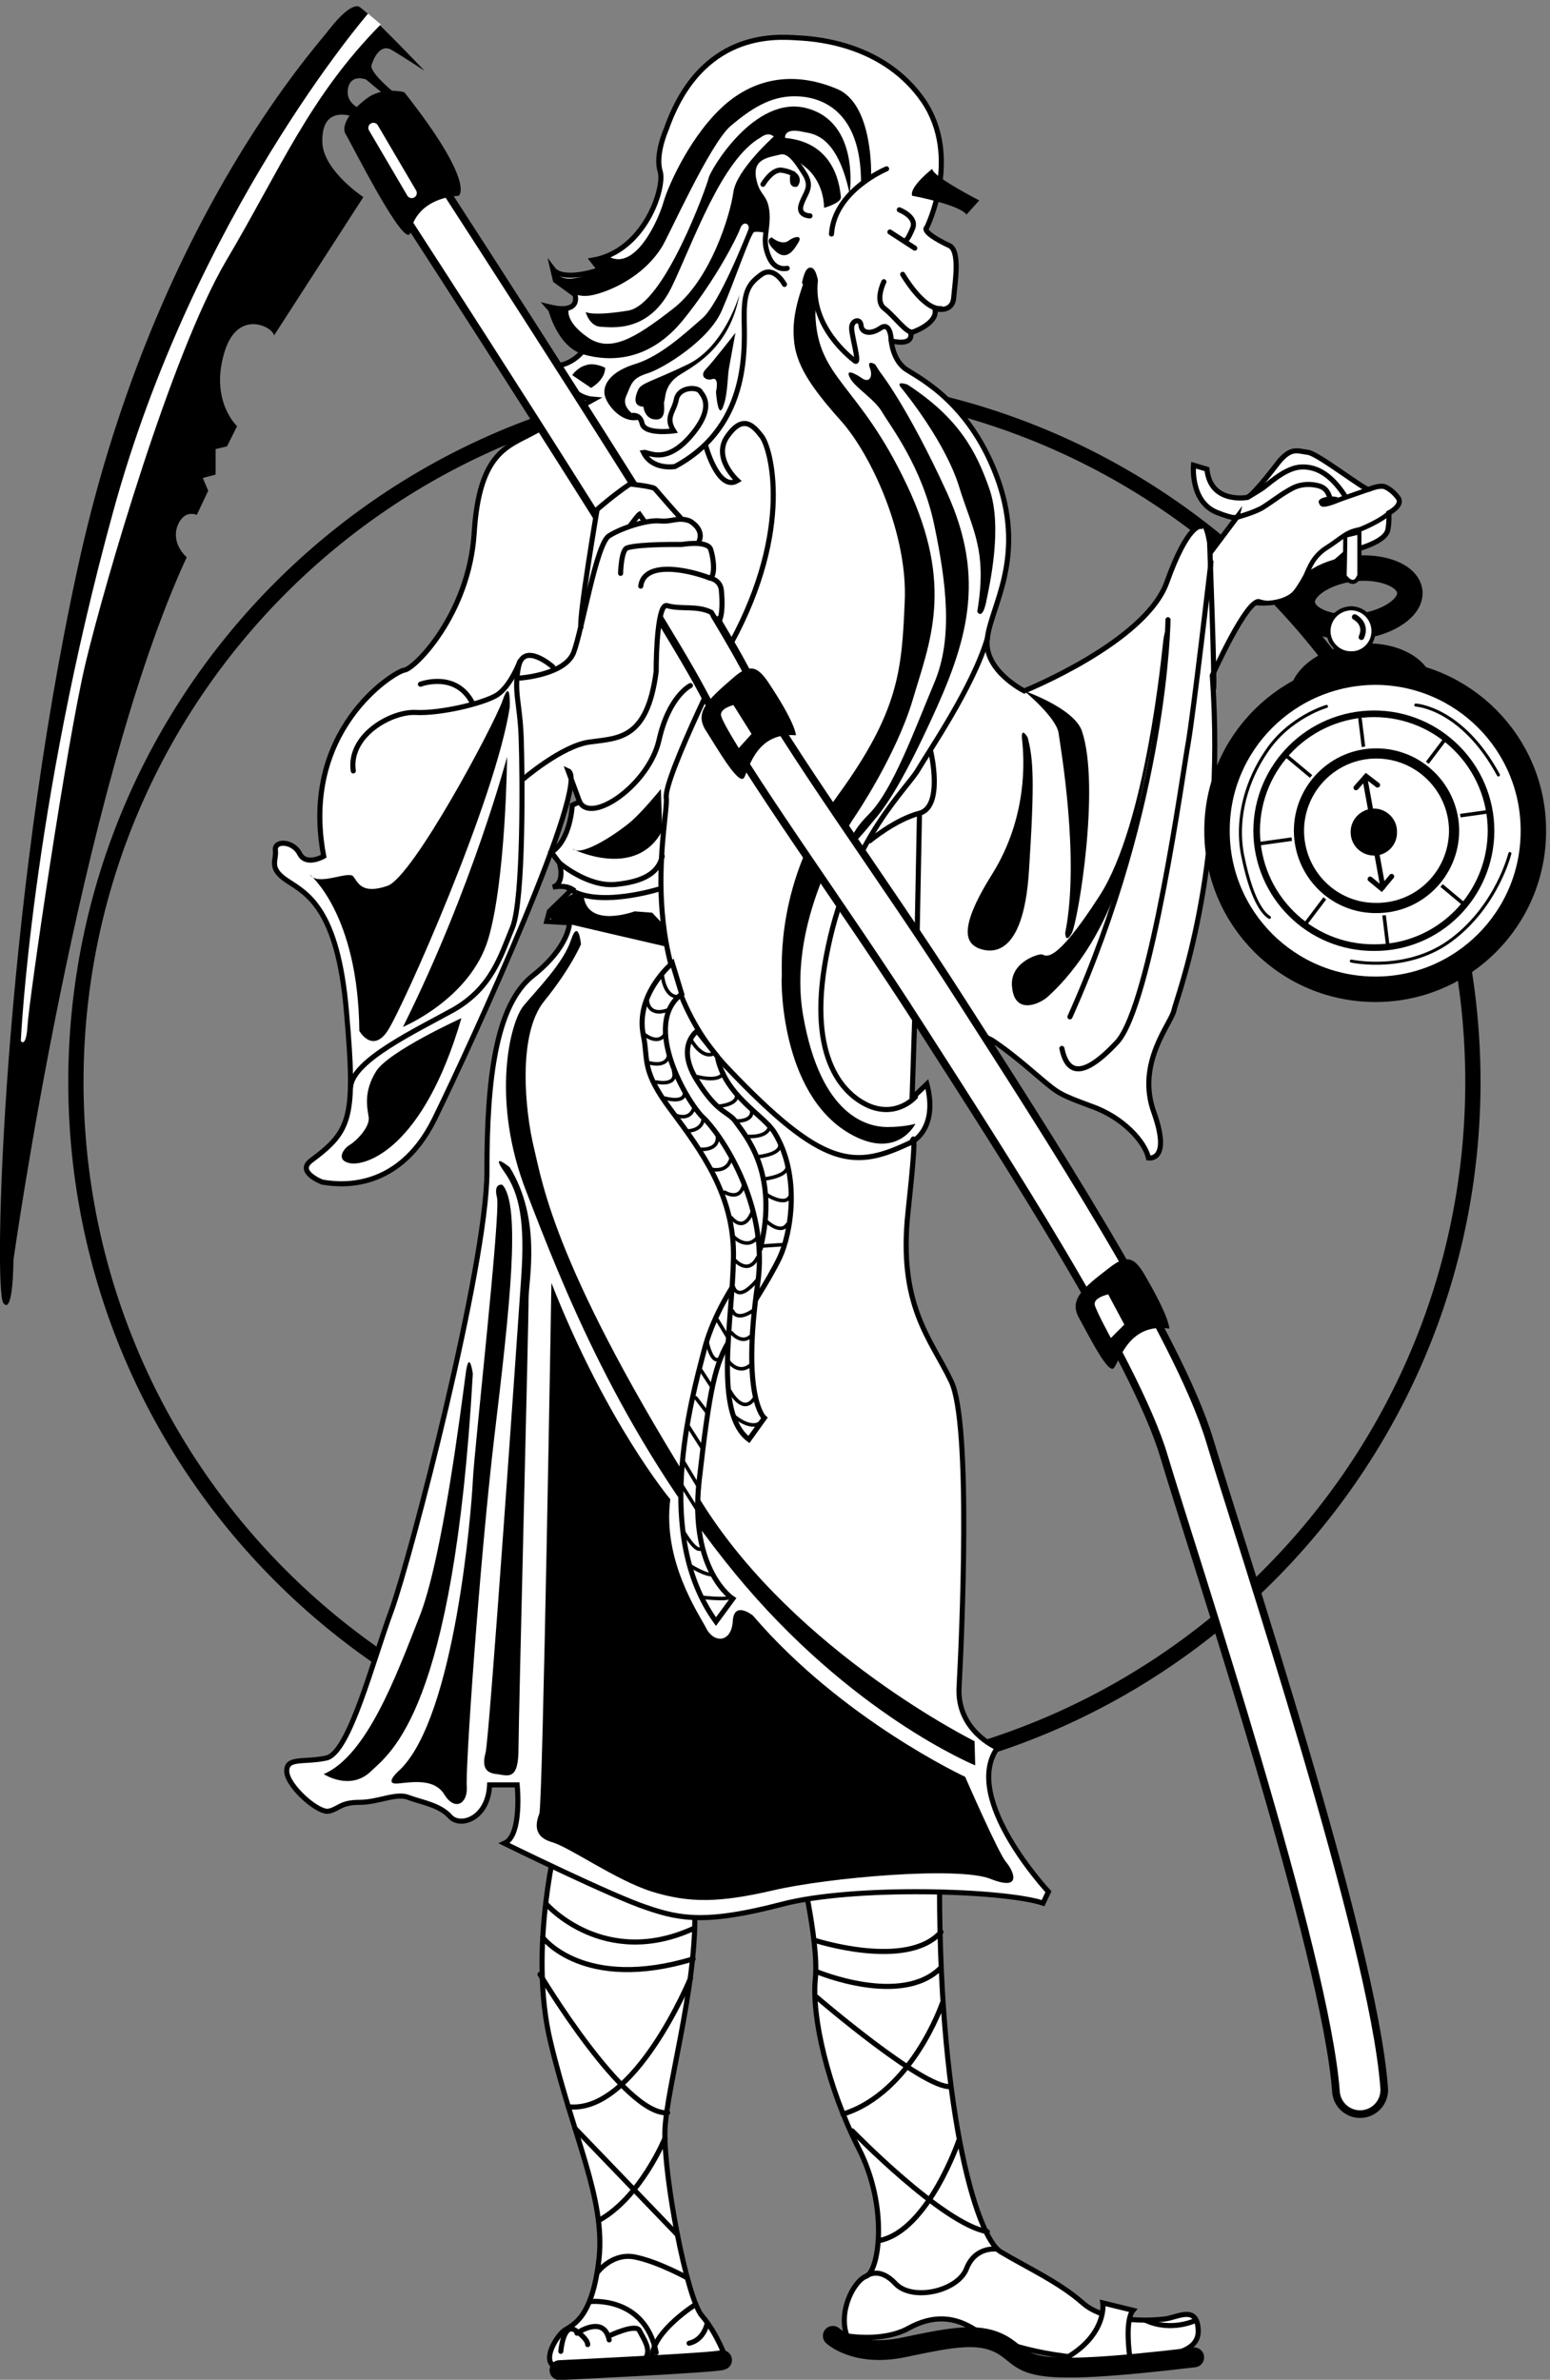
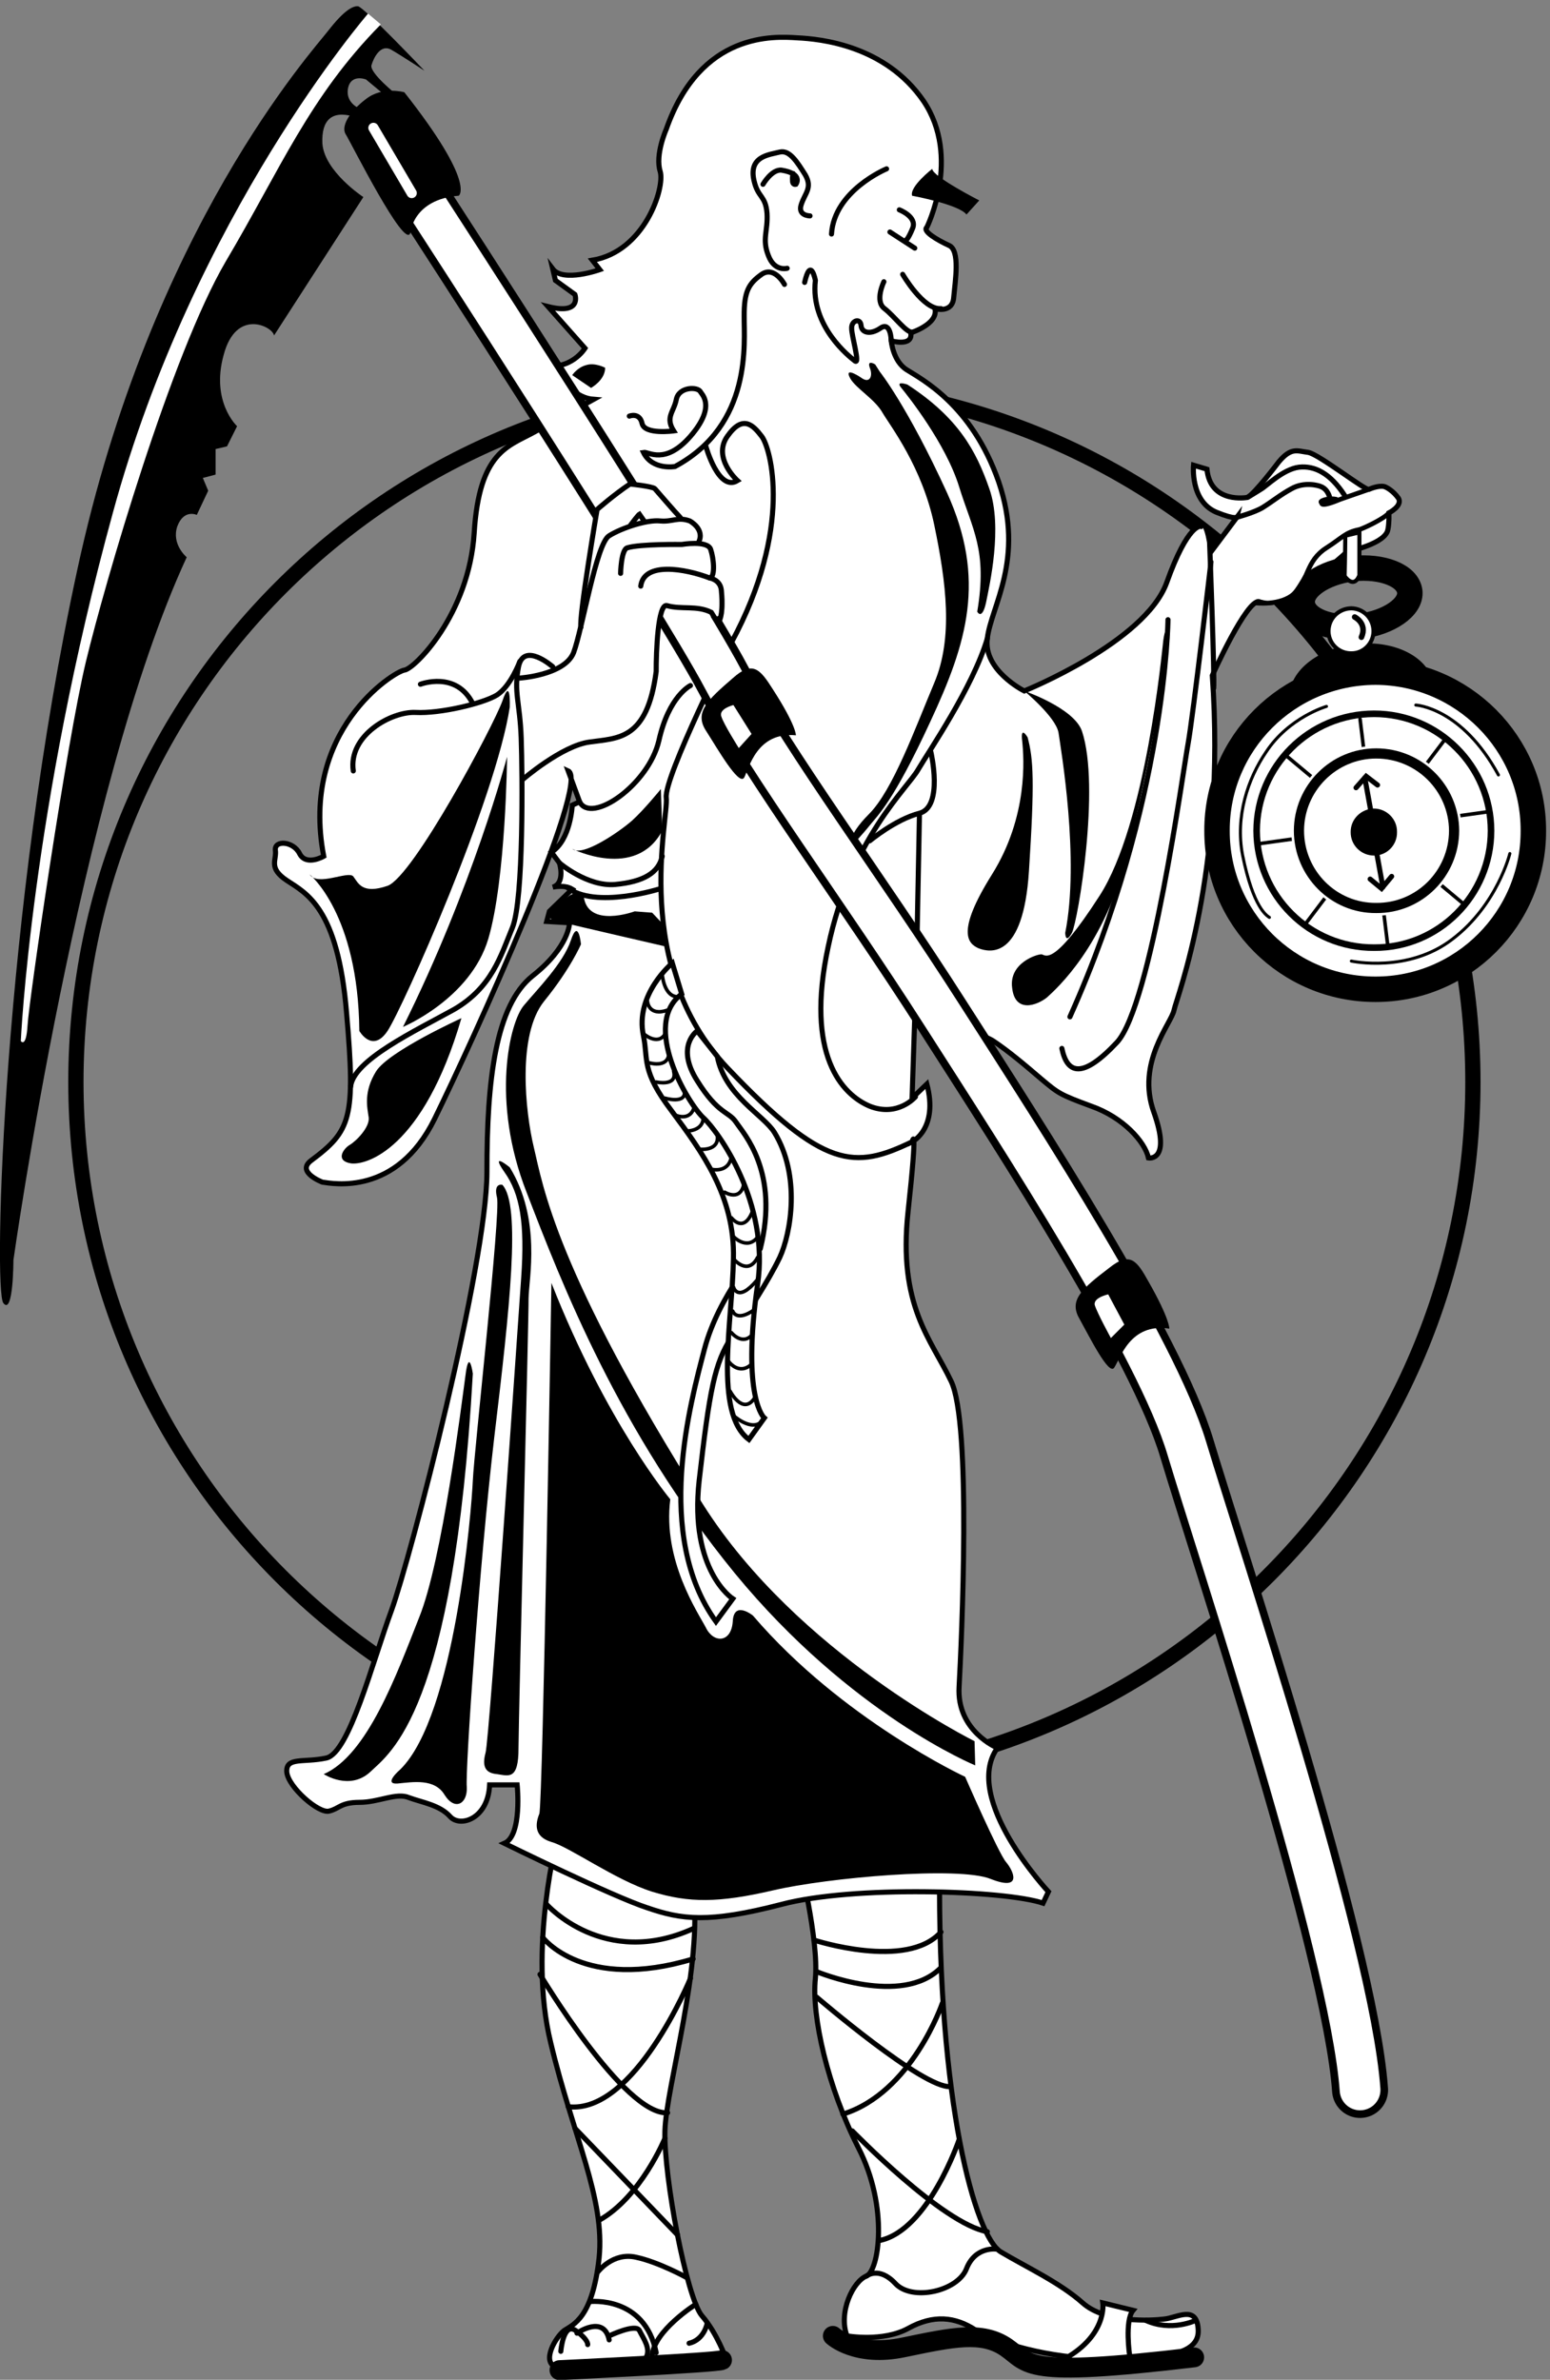
<svg xmlns="http://www.w3.org/2000/svg" xml:space="preserve" width="306.934" height="471.042">
  <rect width="100%" height="100%" fill="#808080" stroke="none" />
  <path d="M858.25 973.25s-45.531-171.02-11-311c33.691-140.469 81.059-231.43 72-320-9.891-89.551-38.309-99.031-52-108-12.84-9.98-33.68-45.98-13-54 21-7.141 254 12 254 12s-13.18 37.711-36 64c-22.66 26.77-56.77 206.789-55 275 2.02 68.219 56.97 244.449 42 362-15.35 117.42-201 80-201 80" style="fill:#fff;fill-opacity:1;fill-rule:nonzero;stroke:none" transform="matrix(.133 0 0 -.133 -3.625 492.438)" />
  <path d="M858.25 973.25s-45.531-171.02-11-311c33.691-140.469 81.059-231.43 72-320-9.891-89.551-38.309-99.031-52-108-12.84-9.98-33.68-45.98-13-54 21-7.141 254 12 254 12s-13.18 37.711-36 64c-22.66 26.77-56.77 206.789-55 275 2.02 68.219 56.97 244.449 42 362-15.35 117.42-201 80-201 80z" style="fill:none;stroke:#000;stroke-width:7.58;stroke-linecap:round;stroke-linejoin:miter;stroke-miterlimit:10;stroke-dasharray:none;stroke-opacity:1" transform="matrix(.133 0 0 -.133 -3.625 492.438)" />
  <path d="M1216.25 937.25s30.41-121.758 25-179c-5.96-56.449 18.68-162.57 64-252 45.63-88.691 30.47-183.441 12-191-19.42-7.602-42.16-53.078-29-89 0 0 53.16-9.559 91 11 37.96 21.129 70.17 17.34 100-2 30.81-18.559 108.5-43.191 194-43 85.05-.191 140 5.488 138 43-1.79 38.289-32.11 17.449-51 16-19.01-2.34-87.23-6.129-121 24-34.44 30.512-83.71 53.238-122 76-37.51 22.719-94.36 221.691-91 572l-210 14" style="fill:#fff;fill-opacity:1;fill-rule:nonzero;stroke:none" transform="matrix(.133 0 0 -.133 -3.625 492.438)" />
  <path d="M1216.25 937.25s30.41-121.758 25-179c-5.96-56.449 18.68-162.57 64-252 45.63-88.691 30.47-183.441 12-191-19.42-7.602-42.16-53.078-29-89 0 0 53.16-9.559 91 11 37.96 21.129 70.17 17.34 100-2 30.81-18.559 108.5-43.191 194-43 85.05-.191 140 5.488 138 43-1.79 38.289-32.11 17.449-51 16-19.01-2.34-87.23-6.129-121 24-34.44 30.512-83.71 53.238-122 76-37.51 22.719-94.36 221.691-91 572z" style="fill:none;stroke:#000;stroke-width:7.58;stroke-linecap:round;stroke-linejoin:miter;stroke-miterlimit:10;stroke-dasharray:none;stroke-opacity:1" transform="matrix(.133 0 0 -.133 -3.625 492.438)" />
  <path d="M1180.25 3132.25c574.34.21 1039.87-465.32 1040-1040-.13-573.81-465.66-1039.35-1040-1039-574.16-.35-1039.691 465.19-1040 1039 .309 574.68 465.84 1040.21 1040 1040z" style="fill:none;stroke:#000;stroke-width:22.73;stroke-linecap:round;stroke-linejoin:miter;stroke-miterlimit:10;stroke-dasharray:none;stroke-opacity:1" transform="matrix(.133 0 0 -.133 -3.625 492.438)" />
  <path d="M2047.25 2744.25c58.75 6 109.73-21.46 114-61 3.68-39.98-40.85-76.99-100-83-58.66-5.77-109.64 21.68-114 61-3.6 40.21 40.94 77.22 100 83" style="fill:#000;fill-opacity:1;fill-rule:nonzero;stroke:none" transform="matrix(.133 0 0 -.133 -3.625 492.438)" />
  <path d="M2091.25 2977.25c-7.36 4.27-21.25-1-26-3-4.28-2.52-74 52-90 55-16.5 2-25.25 8.25-44-14 0 0-36.76-48.74-47-53 0 0-54.89-10.21-60 42l-20 6s-5.21-53.48 34-70c29.85-12.11 31-7 31-7l-39-52s-5.63 50.89-15 38c0 0-19.06 5.31-51-84-32.48-88.81-212-161-212-161s-61.14 30.5-55 78c5.23 47.24 56.39 117.36 17 233-40.19 115.54-115.99 153.44-137 167-20.68 12.97-23 43-23 43s32.64-9.19 29 12c0 0 41.54 12.92 36 36 0 0 26.38-7.92 28 17 2.17 24.35 9.75 69.83-7 77-17.36 7.99-40.1 21.25-33 27 0 0 51.65 104.16-5 188-57.05 82.91-153.69 92.39-188 94-33.91 2.18-143.82 9.76-195-136 0 0-17.03-38.05-9-63 7.13-24.32-23.191-119.07-101-132l11-14s-54.469-19.49-70 1l4-17 29-21s10.949-30.82-40-18l55-62s-21.102-34.19-63-25c0 0 24.852-3.51 29-15 3.43-11.25 20.48-33.99 47-36 0 0-51.148-28.31-89-49-37.949-20.99-81.539-28.57-89-150-7.699-121.13-89.18-202.61-104-204-15.5-2.4-155.719-89.57-120-277 0 0-26.25-15.32-36 4-9.199 18.58-37.621 20.47-36 5 2.172-14.85-11.102-26.22 17-45 28.75-19.12 76.129-39.96 89-197 13.66-157.52 6.531-175.65-53-220-22.41-17.11 17-32 17-32 15.551-2.16 110.289-21.11 167 94 56.988 116.07 233.219 502.64 199 518l17-46-11-5s-2.102-51.53-31-70l12-16s9.32-29.96-10-36c0 0 17.43 4.15 29-3l-34-33-4-15 34-2s0-35.7-55-79c-54.898-43.87-68.172-153.78-68-292-.172-138.44-113.859-574.27-142-652-28.711-77.66-62.82-212.2-97-220-34.039-7.36-60.57 2.11-59-21 2.219-22.36 47.699-62.16 63-58 15.02 3.42 16.922 12.9 45 13 28.762-.1 55.289 15.06 74 7 19.191-7.1 45.719-10.89 61-28 15.039-17 56.73-3.738 59 47h41s7.891-75.371-19-87c0 0 161.43-79.328 213-96 50.76-17.441 90.55-23.121 199 5 107.58 28.73 333.07 21.148 390 2l8 17s-129.35 138.58-76 214c0 0-60.93 25.01-57 91 3.65 66.66 18.81 392.59-12 455-29.83 62.65-79.1 111.92-64 252 15.22 140.37 6 104 6 104s39.54 19.32 22 86l-22-21 4 121s94.28-20.77 117-36c22.76-15.09 47.39-35.93 72-57 24.66-20.62 26.56-22.52 74-40 47.3-16.63 79.52-52.63 85-77 0 0 34.31-5.95 8 68-26.75 73.86 26.31 132.6 30 152 3.89 18.5 77.79 206.1 57 498 0 0 51.21 114.09 70 110 20.25-4.75 43.64 3.61 49 7 0 0 73.75 58.25 81 67 0 0 50.25 10 60 29 2.68 4.3 3 20 3 20v9s21 10.75 14 22c-8 11.25-18 16-18 16" style="fill:#fff;fill-opacity:1;fill-rule:nonzero;stroke:none" transform="matrix(.133 0 0 -.133 -3.625 492.438)" />
  <path d="M2091.25 2977.25c-7.36 4.27-21.25-1-26-3-4.28-2.52-74 52-90 55-16.5 2-25.25 8.25-44-14 0 0-36.76-48.74-47-53 0 0-54.89-10.21-60 42l-20 6s-5.21-53.48 34-70c29.85-12.11 31-7 31-7l-39-52s-5.63 50.89-15 38c0 0-19.06 5.31-51-84-32.48-88.81-212-161-212-161s-61.14 30.5-55 78c5.23 47.24 56.39 117.36 17 233-40.19 115.54-115.99 153.44-137 167-20.68 12.97-23 43-23 43s32.64-9.19 29 12c0 0 41.54 12.92 36 36 0 0 26.38-7.92 28 17 2.17 24.35 9.75 69.83-7 77-17.36 7.99-40.1 21.25-33 27 0 0 51.65 104.16-5 188-57.05 82.91-153.69 92.39-188 94-33.91 2.18-143.82 9.76-195-136 0 0-17.03-38.05-9-63 7.13-24.32-23.191-119.07-101-132l11-14s-54.469-19.49-70 1l4-17 29-21s10.949-30.82-40-18l55-62s-21.102-34.19-63-25c0 0 24.852-3.51 29-15 3.43-11.25 20.48-33.99 47-36 0 0-51.148-28.31-89-49-37.949-20.99-81.539-28.57-89-150-7.699-121.13-89.18-202.61-104-204-15.5-2.4-155.719-89.57-120-277 0 0-26.25-15.32-36 4-9.199 18.58-37.621 20.47-36 5 2.172-14.85-11.102-26.22 17-45 28.75-19.12 76.129-39.96 89-197 13.66-157.52 6.531-175.65-53-220-22.41-17.11 17-32 17-32 15.551-2.16 110.289-21.11 167 94 56.988 116.07 233.219 502.64 199 518l17-46-11-5s-2.102-51.53-31-70l12-16s9.32-29.96-10-36c0 0 17.43 4.15 29-3l-34-33-4-15 34-2s0-35.7-55-79c-54.898-43.87-68.172-153.78-68-292-.172-138.44-113.859-574.27-142-652-28.711-77.66-62.82-212.2-97-220-34.039-7.36-60.57 2.11-59-21 2.219-22.36 47.699-62.16 63-58 15.02 3.42 16.922 12.9 45 13 28.762-.1 55.289 15.06 74 7 19.191-7.1 45.719-10.89 61-28 15.039-17 56.73-3.738 59 47h41s7.891-75.371-19-87c0 0 161.43-79.328 213-96 50.76-17.441 90.55-23.121 199 5 107.58 28.73 333.07 21.148 390 2l8 17s-129.35 138.58-76 214c0 0-60.93 25.01-57 91 3.65 66.66 18.81 392.59-12 455-29.83 62.65-79.1 111.92-64 252 15.22 140.37 6 104 6 104s39.54 19.32 22 86l-22-21 4 121s94.28-20.77 117-36c22.76-15.09 47.39-35.93 72-57 24.66-20.62 26.56-22.52 74-40 47.3-16.63 79.52-52.63 85-77 0 0 34.31-5.95 8 68-26.75 73.86 26.31 132.6 30 152 3.89 18.5 77.79 206.1 57 498 0 0 51.21 114.09 70 110 20.25-4.75 43.64 3.61 49 7 0 0 73.75 58.25 81 67 0 0 50.25 10 60 29 2.68 4.3 3 20 3 20v9s21 10.75 14 22c-8 11.25-18 16-18 16z" style="fill:none;stroke:#000;stroke-width:7.58;stroke-linecap:butt;stroke-linejoin:miter;stroke-miterlimit:10;stroke-dasharray:none;stroke-opacity:1" transform="matrix(.133 0 0 -.133 -3.625 492.438)" />
  <path d="M1347.25 3451.25s-77.85-32.11-82-97m106-60s30.8-53.24 57-51m-85 40s-14.16-28.97 1-40c15.16-11.71 33.16-37.29 42-35m-32-13s-.52 29.66-16 19c-14.84-10.19-28.11-7.34-29 4-1 11.39-14.27 7.6-14-4-.27-11.13 13-54.72 5-49-7.16 5.65-66.85 51.13-59 120 0 0-6.9 36.3-16-3m141 108s26.32-9.96 20-27c-6.94-17.07-10-18-10-18m-24 12 37-24m-194-54s-14.91 28.09-34 15c-18.81-13.44-26.39-24.81-26-63-.39-37.61 12.88-160.78-103-223 0 0-33.82-6-47 21 7.488 1.43 32.13-19.42 70 24 37.92 43.75 17.58 61.69 15 66-3.61 8.07-32.03 8.07-36-11-3.61-18.83-16.87-26.41-4-47 0 0-43.191-5.94-47 11-3.77 17.17-19 11-19 11m269 298s-18.8-.01-13 17c5.57 17.1 16.94 24.68 6 44-11.8 18.58-23.17 37.53-38 34-15.49-4.05-47.7-5.95-38-44 5.82-24.03 16.83-20.69 19-47 1.62-26.75-7.86-38.12 2-63 9.09-24.39 28-19 28-19" style="fill:none;stroke:#000;stroke-width:7.58;stroke-linecap:round;stroke-linejoin:miter;stroke-miterlimit:10;stroke-dasharray:none;stroke-opacity:1" transform="matrix(.133 0 0 -.133 -3.625 492.438)" />
  <path d="M1163.25 3428.25s13.3 23.1 28 21c32.67-5.48 21-21 21-21s-5.38-1.53-5 6c-.38 7.63 1 10 1 10m-130-406s18.71-68.21 47-51c0 0-37.76 33.95-15 66 22.72 32.38 37.88 17.22 51 0 13.41-16.89 47.51-136.27-45-307 0 0-100.77-200.68-97-231 3.81-30.32-53.039-250.13 91-402 143.99-151.32 189.47-151.32 275-110" style="fill:none;stroke:#000;stroke-width:7.58;stroke-linecap:round;stroke-linejoin:miter;stroke-miterlimit:10;stroke-dasharray:none;stroke-opacity:1" transform="matrix(.133 0 0 -.133 -3.625 492.438)" />
  <path d="M1390.25 2070.25s-26.1-30.63-68-14c-41.48 17.48-96.43 76.23-62 237 33.79 161.37 119.06 237.16 134 264 15.38 26.22 81.7 122.86 103 195m331 142s7.74-202.77 6-216" style="fill:none;stroke:#000;stroke-width:7.58;stroke-linecap:round;stroke-linejoin:miter;stroke-miterlimit:10;stroke-dasharray:none;stroke-opacity:1" transform="matrix(.133 0 0 -.133 -3.625 492.438)" />
  <path d="M1830.25 2866.25s-26.48-227.83-34-270c-7.64-41.2-55.01-389.87-106-445-51.34-54.78-74.07-47.2-82-9" style="fill:none;stroke:#000;stroke-width:7.58;stroke-linecap:round;stroke-linejoin:miter;stroke-miterlimit:10;stroke-dasharray:none;stroke-opacity:1" transform="matrix(.133 0 0 -.133 -3.625 492.438)" />
  <path d="M1766.25 2780.25s-2.27-270.68-146-591m264 773s-1.84-1.69 20 12c9 5.09 33.12 29.9 57 33 23.49 2.58 46.66-9.09 68-42" style="fill:none;stroke:#000;stroke-width:7.58;stroke-linecap:round;stroke-linejoin:miter;stroke-miterlimit:10;stroke-dasharray:none;stroke-opacity:1" transform="matrix(.133 0 0 -.133 -3.625 492.438)" />
  <path d="M1867.25 2932.25s26.66 6.97 40 15c15.49 9.7 26.33 19 43 28 18.9 10.76 40.37 4.85 44 3 10.71-4.27 13-17 13-17m-594-378s19.12-81.26-17-91c-35.89-9.21-74-41-74-41m74 41-6-309m-540 527s-43.211 38.08-51 0c-7.371-37.72 2.102-52.88 4-106 1.891-52.99 3.789-240.59-13-282-17.32-41.97-30.59-89.34-87-122-57.281-31.77-150.129-75.35-154-115" style="fill:none;stroke:#000;stroke-width:7.58;stroke-linecap:round;stroke-linejoin:miter;stroke-miterlimit:10;stroke-dasharray:none;stroke-opacity:1" transform="matrix(.133 0 0 -.133 -3.625 492.438)" />
  <path d="M801.25 2718.25s-13.16-36.24-34-50c-20.852-12.77-85.281-27.93-121-26-36.289 1.86-100.711-34.14-93-87" style="fill:none;stroke:#000;stroke-width:7.58;stroke-linecap:round;stroke-linejoin:miter;stroke-miterlimit:10;stroke-dasharray:none;stroke-opacity:1" transform="matrix(.133 0 0 -.133 -3.625 492.438)" />
  <path d="M653.25 2684.25s53.359 20.5 78-29m324 27s-32.19-15.4-47-82c-15.512-66.05-100.781-124.79-118-91m-30-91s41.531-35.64 83-32c41.91 3.94 64.65 17.2 70 42m-2-48s-98.102-31.75-140 2" style="fill:none;stroke:#000;stroke-width:7.58;stroke-linecap:round;stroke-linejoin:miter;stroke-miterlimit:10;stroke-dasharray:none;stroke-opacity:1" transform="matrix(.133 0 0 -.133 -3.625 492.438)" />
-   <path d="M1324.25 3440.25s3.9 107.74-51 130c-55.01 23.22-113.75 21.33-165-22-51.08-43.84-85.19-119.64-93-146-7.35-26.69-41.461-102.49-81-82l-22-6 8-13s-49.73-26.13-65-5c0 0-5.578-10.7 5-18 10.27-7.86 23.531-17.34 41-16 16.641.56 78.352 20.23 111 72 8.92 12.88 71.45 154.05 103 181 30.98 26.11 59.41 44.11 95 44 36.41.11 99.89-17.89 99-131l15 12" style="fill:#000;fill-opacity:1;fill-rule:nonzero;stroke:none" transform="matrix(.133 0 0 -.133 -3.625 492.438)" />
-   <path d="M1292.25 3414.25s16 105.32-63 127c-78.28 21.9-145.55-93.69-147-104-2.34-10.53-65.82-188.66-120-197-53.828-8.71-63-2-63-2s5.379-20.92 22-22c17.488-.82 72.441-9.34 106 59 32.76 68.09 74.45 190.31 133 223 0 0 10.62 9 19 1 0 0-54.81-48.84-60-82-4.29-33.17-33.66-131.7-91-175-56.352-43.87-93.301-65.66-127-41-34.52 24.6-27 42-27 42l-33 7s12.211-62.29 54-75c41.59-11.93 99.391-10.03 149 51 48.92 60.24 80.19 122.78 85 136 4.66 13.31 15.92 6.72 12-2-2.6-6.49-43.34-110.71-69-132-25.5-22.29-61.51-55.45-98-67-37.41-11.19-48.781-30.14-47-45 2.012-15.46 27.59-47.67 55-37 0 0-31.199 12.06-23 33 8.859 20.75 8.859 27.39 33 35 23.23 7.54 91.45 49.23 110 94 19.35 44.3 43.03 115.36 48 116 4.51 1.25 16-1 16-1s8.41 27.83-4 51c-12.23 22.31-28.34 49.79 7 64 34.78 14.21 41-4 41-4l18-15s25.04-18.9 26-59c0 0 25.57 6.94 25 16-1.32 9.89-5.11 80.95-83 88 0 0-3.05 15.93 27 9 12.04-2.79 49.94-1.84 69-92" style="fill:#000;fill-opacity:1;fill-rule:nonzero;stroke:none" transform="matrix(.133 0 0 -.133 -3.625 492.438)" />
-   <path d="M1176.25 3349.25s14.51-12.54 25-5c10.36 7.62 20.78 7.62 15-2-5.59-9.33-16.96-30.18-35-13-17.96 16.93-5 20-5 20m-48-85s-21.81-77.24-77-104c-54.719-26.3-68.93-27.25-74-38-4.41-10.09-8.199-24.3 8-25 0 0 1.809-19.2 19-19 16.92-.2 10.28 23.49 12 27 2.07 4.07-.77 24.91 24 40 24.5 15.23 73.77 41.76 88 119m-6-57s-34.76-44.88-44-54c-9.71-9.82-.44-17.79 9-15 11.61 4.23 6-19 6-19s3.3-47.06 12-18c5.81 17.35 4.98 43.12 8 57 2.66 14.55 9 49 9 49m119 27s2.57 38.98 1 45c-2.22 5.35-6.96 34.72-15 13-7.12-21.86-21.33-55.97-18-94 2.36-37.77 25.1-71.88 71-123 45.05-51.21 99.06-168.69 94-269-4.42-100.56-8.21-162.14-100-288-92.02-126.17-82.54-254.08-83-268-1.44-14.5.05-186.86 111-240 63.79-30.32 88 20 88 20s-13.78-4.84-42-5c-28.63.16-98.74 15.32-125 165-26.8 149.72 78 299 78 299s60.06 88.54 85 172c24.32 83.29 63.17 168.56-9 320-71.84 151.75-132.48 156.49-136 253" style="fill:#000;fill-opacity:1;fill-rule:nonzero;stroke:none" transform="matrix(.133 0 0 -.133 -3.625 492.438)" />
  <path d="m1337.25 3149.25-7 11s-12.53 7.81-8-5c4.95-11.82.21-23.19-11-16-11.53 7.96-26.69 15.54-18 0 8.37-14.77 36.79-30.88 48-51 11.53-19.67 58.9-80.31 77-167 17.91-85.75 28.33-168.18 0-235-28.52-67.72-61.68-159.63-97-195-34.79-34.74-28-50-28-50s17.84 19.05 29 33c11.58 14.47 35.27 35.32 90 154 55.17 118.19 83.6 211.99 25 341-58.89 128.7-100 180-100 180" style="fill:#000;fill-opacity:1;fill-rule:nonzero;stroke:none" transform="matrix(.133 0 0 -.133 -3.625 492.438)" />
  <path d="M1378.25 3130.25s-18.84 6.54-9-5c9.11-11.2 65.96-82.26 86-147 19.75-64.11 42.49-94.43 27-186 0 0 6.96-13.6 13 13 5.33 26.46 25.23 112.68 5 170-19.56 56.37-46.09 105.64-122 155m174-456s46.87-38.67 51-62c3.45-24.04 31.87-188.9 10-298 0 0 .08-17.86 10 0 9.03 18.14 42.5 217.15 15 300-11.65 34.6-86 60-86 60m5-69s-11.19 18.96-8-6c2.5-24.31 9.13-111.47-45-198-53.88-85.91-35.88-102.97-20-110 16.33-6.23 66.55-17.6 75 115 8.6 132.69 6.71 166.8-2 199" style="fill:#000;fill-opacity:1;fill-rule:nonzero;stroke:none" transform="matrix(.133 0 0 -.133 -3.625 492.438)" />
  <path d="M1765.25 2770.25s-4.11-5.81-6-21c-1.9-15.13-25.59-272.84-95-380-68.92-106.97-80.29-88.02-86-87-5.66.87-49.24-12.39-44-50 4.23-38.19 37.39-25.87 52-14 13.82 12.76 85.83 76.24 120 215 34.04 137.9 60.57 288.55 59 337m-979-120s1.84 46.92-11 9c-13.691-37.88-133.07-261.48-171-275-37.871-13.01-43.551 4.04-51 14-7.711 8.99-53.191-15.64-65 3 0 0 72.449-58.44 74-233 0 0 19.289-33.88 42 0 22.77 34.34 161.102 345.11 182 482m-4-74s-51.012-193.64-155-402c0 0 100.199 41.6 127 131 26.262 88.73 28 271 28 271m-68-389s-108.078-49.09-127-79c-18.98-30.73-13.289-53.47-11-69 1.5-14.79-19.34-35.63-29-41-9.289-6-20.66-23.05 2-27 22.809-3.63 108.09 21 165 216m297 341s-26.09-31.95-43-47c-17.199-15.27-74.051-55.06-89-42 0 0 94.539-47.17 134 27l-2 62m-115-159s-5.84 13.36-27-4c-20.52-16.75-41.371-26.23-11-34 30.27-7.39 163-38 163-38l-6 33-17 18-26 2s-70.469-26.18-76 23m-4-72s-3.73 39.88-15 6c-11.469-34.34-49.371-72.24-70-97-21.059-24.51-49.48-141.99 4-278 52.641-136.86 137.91-356.68 310-567 172.79-210.35 358-286 358-286l-1 36s-263.8 130.6-404 352c-219.809 347.81-238.789 475.94-252 531-13.32 54.85-24.691 168.54 15 218 39.898 49.08 55 85 55 85" style="fill:#000;fill-opacity:1;fill-rule:nonzero;stroke:none" transform="matrix(.133 0 0 -.133 -3.625 492.438)" />
  <path d="M848.25 1793.25s-12.789-775-18-790c-6.16-15.32-8.051-34.27 18-42 27-7.43 95.219-56.691 150-74 55.13-16.801 98.71-16.801 180 2 81.68 19.102 276.86 36.148 324 17 47.6-18.75 34.34 11.57 23 25-11.4 13.102-61 127-61 127s-183.48 85.07-316 240c0 0-28.55 23.19-30-9-2.34-32.24-28.87-32.24-40-9-11.61 22.24-64.66 99.94-53 191 0 0-95.039 113.59-177 322m-62 172s-30.379 25.11-8-7c23.102-32.32 30.68-75.91 25-157-5.691-81.87-47.379-686.36-53-707-5.75-21.04-.059-30.52 17-32 17.051-2.31 32.211-9.89 32 39 .211 49.65 15.371 640.87 15 669 .371 28.72 19.32 117.78-28 195" style="fill:#000;fill-opacity:1;fill-rule:nonzero;stroke:none" transform="matrix(.133 0 0 -.133 -3.625 492.438)" />
  <path d="M775.25 1939.25s-13.691 3.73-8-19c5.68-22.75-34.121-377.1-36-421-1.91-43.27-26.539-350.25-108-430 0 0-26.551-22.57-4-21 22.93 2.22 55.141 7.9 70-17 15.461-24.37 34.41-13 33 12-2.379 24.27 18.461 329.36 41 521 22.941 191.13 40 344.62 12 375" style="fill:#000;fill-opacity:1;fill-rule:nonzero;stroke:none" transform="matrix(.133 0 0 -.133 -3.625 492.438)" />
  <path d="M731.25 1658.25s-5.699 40.28-11-3c-6.059-43.88-34.488-275.06-69-360-33.711-85.61-77.289-204.99-142-233 0 0 38.18-25.05 69 3 29.82 28.8 124.57 87.54 153 593" style="fill:#000;fill-opacity:1;fill-rule:nonzero;stroke:none" transform="matrix(.133 0 0 -.133 -3.625 492.438)" />
  <path d="M2075.25 2702.25c129.74-.44 235.33-106.02 235-236 .33-130.51-105.26-236.09-235-236-130.74-.09-236.33 105.49-236 236-.33 129.98 105.26 235.56 236 236" style="fill:#fff;fill-opacity:1;fill-rule:nonzero;stroke:none" transform="matrix(.133 0 0 -.133 -3.625 492.438)" />
  <path d="M2075.25 2702.25c129.74-.44 235.33-106.02 235-236 .33-130.51-105.26-236.09-235-236-130.74-.09-236.33 105.49-236 236-.33 129.98 105.26 235.56 236 236z" style="fill:none;stroke:#000;stroke-width:37.89;stroke-linecap:round;stroke-linejoin:miter;stroke-miterlimit:10;stroke-dasharray:none;stroke-opacity:1" transform="matrix(.133 0 0 -.133 -3.625 492.438)" />
  <path d="M2073.25 2640.25c95.81-.08 173.8-78.06 174-174-.2-96.47-78.19-174.46-174-174-96.6-.46-174.58 77.53-175 174 .42 95.94 78.4 173.92 175 174z" style="fill:none;stroke:#000;stroke-width:9.85;stroke-linecap:round;stroke-linejoin:miter;stroke-miterlimit:10;stroke-dasharray:none;stroke-opacity:1" transform="matrix(.133 0 0 -.133 -3.625 492.438)" />
  <path d="m1904.25 2447.25 337 47" style="fill:#000;fill-opacity:1;fill-rule:nonzero;stroke:none" transform="matrix(.133 0 0 -.133 -3.625 492.438)" />
  <path d="m1904.25 2447.25 337 47" style="fill:none;stroke:#000;stroke-width:5.3;stroke-linecap:round;stroke-linejoin:miter;stroke-miterlimit:10;stroke-dasharray:none;stroke-opacity:1" transform="matrix(.133 0 0 -.133 -3.625 492.438)" />
  <path d="m2052.25 2632.25 41-335" style="fill:#000;fill-opacity:1;fill-rule:nonzero;stroke:none" transform="matrix(.133 0 0 -.133 -3.625 492.438)" />
  <path d="m2052.25 2632.25 41-335" style="fill:none;stroke:#000;stroke-width:5.3;stroke-linecap:round;stroke-linejoin:miter;stroke-miterlimit:10;stroke-dasharray:none;stroke-opacity:1" transform="matrix(.133 0 0 -.133 -3.625 492.438)" />
  <path d="m1972.25 2329.25 205 271" style="fill:#000;fill-opacity:1;fill-rule:nonzero;stroke:none" transform="matrix(.133 0 0 -.133 -3.625 492.438)" />
  <path d="m1972.25 2329.25 205 271" style="fill:none;stroke:#000;stroke-width:5.3;stroke-linecap:round;stroke-linejoin:miter;stroke-miterlimit:10;stroke-dasharray:none;stroke-opacity:1" transform="matrix(.133 0 0 -.133 -3.625 492.438)" />
-   <path d="m1944.25 2576.25 261-218" style="fill:#000;fill-opacity:1;fill-rule:nonzero;stroke:none" transform="matrix(.133 0 0 -.133 -3.625 492.438)" />
  <path d="m1944.25 2576.25 261-218" style="fill:none;stroke:#000;stroke-width:5.3;stroke-linecap:round;stroke-linejoin:miter;stroke-miterlimit:10;stroke-dasharray:none;stroke-opacity:1" transform="matrix(.133 0 0 -.133 -3.625 492.438)" />
  <path d="M2076.25 2581.25c64.04-.03 115.63-51.62 116-115-.37-63.91-51.96-115.5-116-115-63.25-.5-114.84 51.09-115 115 .16 63.38 51.75 114.97 115 115" style="fill:#fff;fill-opacity:1;fill-rule:nonzero;stroke:none" transform="matrix(.133 0 0 -.133 -3.625 492.438)" />
  <path d="M2076.25 2581.25c64.04-.03 115.63-51.62 116-115-.37-63.91-51.96-115.5-116-115-63.25-.5-114.84 51.09-115 115 .16 63.38 51.75 114.97 115 115z" style="fill:none;stroke:#fff;stroke-width:22.73;stroke-linecap:round;stroke-linejoin:miter;stroke-miterlimit:10;stroke-dasharray:none;stroke-opacity:1" transform="matrix(.133 0 0 -.133 -3.625 492.438)" />
  <path d="M2076.25 2581.25c64.04-.03 115.63-51.62 116-115-.37-63.91-51.96-115.5-116-115-63.25-.5-114.84 51.09-115 115 .16 63.38 51.75 114.97 115 115" style="fill:#fff;fill-opacity:1;fill-rule:nonzero;stroke:none" transform="matrix(.133 0 0 -.133 -3.625 492.438)" />
  <path d="M2076.25 2581.25c64.04-.03 115.63-51.62 116-115-.37-63.91-51.96-115.5-116-115-63.25-.5-114.84 51.09-115 115 .16 63.38 51.75 114.97 115 115z" style="fill:none;stroke:#000;stroke-width:15.15;stroke-linecap:round;stroke-linejoin:miter;stroke-miterlimit:10;stroke-dasharray:none;stroke-opacity:1" transform="matrix(.133 0 0 -.133 -3.625 492.438)" />
  <path d="M2073.25 2499.25c18.85-.32 34.44-15.92 34-35 .44-19.4-15.15-35-34-35-19.63 0-35.23 15.6-35 35-.23 19.08 15.37 34.68 35 35" style="fill:#000;fill-opacity:1;fill-rule:nonzero;stroke:none" transform="matrix(.133 0 0 -.133 -3.625 492.438)" />
  <path d="m2046.25 2530.25 15 17 17-13m-19 11 10-55m30-92-15-18-17 14m19-12-10 55" style="fill:none;stroke:#000;stroke-width:7.58;stroke-linecap:round;stroke-linejoin:miter;stroke-miterlimit:10;stroke-dasharray:none;stroke-opacity:1" transform="matrix(.133 0 0 -.133 -3.625 492.438)" />
  <path d="M2135.25 2653.25s68.36-3.46 123-104m17-117s-18.59-76.17-85-127c-66.23-51.5-151-33-151-33m-37 379s-56.03-16.13-90-68c-26.99-39.57-45.94-95.59-35-153 16.1-79.78 36.63-90.61 40-93" style="fill:none;stroke:#000;stroke-width:4.54;stroke-linecap:round;stroke-linejoin:miter;stroke-miterlimit:10;stroke-dasharray:none;stroke-opacity:1" transform="matrix(.133 0 0 -.133 -3.625 492.438)" />
  <path d="M657.25 3404.25s379.07-583.91 447-713c68.51-128.62 204.95-310.54 326-500 121.5-189.52 318.57-492.72 364-644 45.53-151.91 242.6-743.129 258-955" style="fill:none;stroke:#000;stroke-width:83.37;stroke-linecap:round;stroke-linejoin:miter;stroke-miterlimit:10;stroke-dasharray:none;stroke-opacity:1" transform="matrix(.133 0 0 -.133 -3.625 492.438)" />
  <path d="M657.25 3404.25s379.07-583.91 447-713c68.51-128.62 204.95-310.54 326-500 121.5-189.52 318.57-492.72 364-644 45.53-151.91 242.6-743.129 258-955" style="fill:none;stroke:#fff;stroke-width:60.63;stroke-linecap:round;stroke-linejoin:miter;stroke-miterlimit:10;stroke-dasharray:none;stroke-opacity:1" transform="matrix(.133 0 0 -.133 -3.625 492.438)" />
  <path d="M1212.25 2608.25s.95 13.82-34 68c-19.42 30.7-30.12 43.66-60 17-38.09-32.82-57.29-51.04-40-78 16.82-26.09 49.03-82.94 57-70 7.19 13.59 18.56 68.54 77 63" style="fill:#000;fill-opacity:1;fill-rule:nonzero;stroke:none" transform="matrix(.133 0 0 -.133 -3.625 492.438)" />
  <path d="M1119.25 2653.25s-22.29-5.35-18-17c3.29-11.09 26-47 26-47l19 21-27 43" style="fill:#fff;fill-opacity:1;fill-rule:nonzero;stroke:none" transform="matrix(.133 0 0 -.133 -3.625 492.438)" />
  <path d="M1768.25 1725.25s.95 13.99-31 70c-17.63 31.75-27.59 45.28-59 20-39.76-30.33-59.94-47.46-44-75 15.18-27.32 44.19-85.87 52-73 8.8 12.78 23.2 67.01 82 58" style="fill:#000;fill-opacity:1;fill-rule:nonzero;stroke:none" transform="matrix(.133 0 0 -.133 -3.625 492.438)" />
  <path d="M1677.25 1776.25s-22.67-4.78-20-16c3.63-11.9 24-49 24-49l20 20-24 45" style="fill:#fff;fill-opacity:1;fill-rule:nonzero;stroke:none" transform="matrix(.133 0 0 -.133 -3.625 492.438)" />
  <path d="M638.25 3356.25s3.93 49.62 72 55c0 0 26.672 17.36-81 154 0 0-32.551 9.27-57-10-24.82-18.63-38.078-41.36-30-53 7.078-11.1 88.559-174.07 96-146" style="fill:#000;fill-opacity:1;fill-rule:nonzero;stroke:none" transform="matrix(.133 0 0 -.133 -3.625 492.438)" />
  <path d="m583.25 3512.25 57-97" style="fill:none;stroke:#fff;stroke-width:15.15;stroke-linecap:round;stroke-linejoin:miter;stroke-miterlimit:10;stroke-dasharray:none;stroke-opacity:1" transform="matrix(.133 0 0 -.133 -3.625 492.438)" />
  <path d="M618.25 3561.25s-40.5 32.22-38 44c3.18 10.96 13.609 32.75 30 23 15.82-9.2 49-31 49-31s-90.031 94.76-99 96c-8.078.65-21.352-6.93-44-36-22.828-29.67-264.43-294.96-374-803-110.238-507.65-125.398-1072.34-110-1091 14.922-19.24 15 64 15 64s98.449 701.27 258 1046c0 0-23.109 19.1-14 46 9.84 26.15 29 17 29 17l17 36-8 19 19 5v38l17 4 15 30s-39.371 36.33-20 106c18.531 70.55 73.48 42.13 75 29l133 206s-58.289 38.21-61 80c-1.512 34.11 13.648 49.27 46 40l11 11s-22.5 7.74-19 30c4.078 23.22 27 14 27 14l30-25 16 2" style="fill:#000;fill-opacity:1;fill-rule:nonzero;stroke:none" transform="matrix(.133 0 0 -.133 -3.625 492.438)" />
  <path d="m594.25 3666.25-19 16s-259-299.12-380-743c-121.55-442.95-137-786-137-786s7.871-11.3 10 23c1.66 33.92 58.5 424.28 87 542 28.352 117.25 126.891 456.44 208 595 81.852 138.1 124.488 245.17 231 353m1011-3478s94.3-9.461 104 8c0 0-7.8 52.66 5 68l-45 11s7.56-50.98-64-87" style="fill:#fff;fill-opacity:1;fill-rule:nonzero;stroke:none" transform="matrix(.133 0 0 -.133 -3.625 492.438)" />
  <path d="M1605.25 188.25s94.3-9.461 104 8c0 0-7.8 52.66 5 68l-45 11s7.56-50.98-64-87zm-93 167s-32.51 5.461-46-29c-13.04-33.762-81.26-48.918-106-22-24.53 26.141-43 11-43 11m-78 500s138.16-45.23 189 12m-185-59s126.58-53.191 185 6m-185-44s158.8-136.461 199-133" style="fill:none;stroke:#000;stroke-width:7.58;stroke-linecap:round;stroke-linejoin:miter;stroke-miterlimit:10;stroke-dasharray:none;stroke-opacity:1" transform="matrix(.133 0 0 -.133 -3.625 492.438)" />
  <path d="M1430.25 721.25s-45.26-133.148-148-165m14-25s134.22-138.328 201-150" style="fill:none;stroke:#000;stroke-width:7.58;stroke-linecap:round;stroke-linejoin:miter;stroke-miterlimit:10;stroke-dasharray:none;stroke-opacity:1" transform="matrix(.133 0 0 -.133 -3.625 492.438)" />
  <path d="M1455.25 518.25s-45.62-134.801-118-150m-496 500s85.172-96.34 218-36m-224-13s60.852-81.449 224-32m-228-23s125.488-210.262 190-206" style="fill:none;stroke:#000;stroke-width:7.58;stroke-linecap:round;stroke-linejoin:miter;stroke-miterlimit:10;stroke-dasharray:none;stroke-opacity:1" transform="matrix(.133 0 0 -.133 -3.625 492.438)" />
  <path d="M1055.25 758.25s-83.352-202.359-182-191m10-32 153-159m-19 144s-35.879-87.531-98-122m-2-77s22.43 29.98 57 22c33.65-7.18 75-30 75-30m-144-36s81.809 9.559 99-76" style="fill:none;stroke:#000;stroke-width:7.58;stroke-linecap:round;stroke-linejoin:miter;stroke-miterlimit:10;stroke-dasharray:none;stroke-opacity:1" transform="matrix(.133 0 0 -.133 -3.625 492.438)" />
  <path d="M1063.25 273.25s-62.93-39.5-65-77m-136 7s3.531 43.762 22 31c19.43-13.77 18-21 18-21" style="fill:none;stroke:#000;stroke-width:7.58;stroke-linecap:round;stroke-linejoin:miter;stroke-miterlimit:10;stroke-dasharray:none;stroke-opacity:1" transform="matrix(.133 0 0 -.133 -3.625 492.438)" />
  <path d="M886.25 230.25s40.172 28.129 48-10m0 6s39.539 18.871 45 8c5.91-11.871 17.281-27.031 10-40m91 51s-4.13-24.77-27-30m754 34s-35.69-17.398-74 0" style="fill:none;stroke:#000;stroke-width:7.58;stroke-linecap:round;stroke-linejoin:miter;stroke-miterlimit:10;stroke-dasharray:none;stroke-opacity:1" transform="matrix(.133 0 0 -.133 -3.625 492.438)" />
  <path d="M860.25 175.25s234.82 11.121 242 15" style="fill:none;stroke:#000;stroke-width:29.56;stroke-linecap:round;stroke-linejoin:miter;stroke-miterlimit:10;stroke-dasharray:none;stroke-opacity:1" transform="matrix(.133 0 0 -.133 -3.625 492.438)" />
  <path d="M1065.25 2168.25s-32.72-22.51 0-74c31.71-50.84 46.87-45.15 58-62 11.61-17.26 64.67-74.11 36-188 0 0-62.29-69.92-83-149-20.98-80.09-75.93-277.17 17-406l25 34s-64.87 41.78-50 176c15.45 134.86 23.03 174.65 48 213 24.3 37.45 54.62 82.93 72 119 16.72 35.93 31.4 121.96-8 186-16.39 26.32-73.81 54.59-85 113l-30 38" style="fill:#fff;fill-opacity:1;fill-rule:nonzero;stroke:none" transform="matrix(.133 0 0 -.133 -3.625 492.438)" />
  <path d="M1065.25 2168.25s-32.72-22.51 0-74c31.71-50.84 46.87-45.15 58-62 11.61-17.26 64.67-74.11 36-188 0 0-62.29-69.92-83-149-20.98-80.09-75.93-277.17 17-406l25 34s-64.87 41.78-50 176c15.45 134.86 23.03 174.65 48 213 24.3 37.45 54.62 82.93 72 119 16.72 35.93 31.4 121.96-8 186-16.39 26.32-73.81 54.59-85 113z" style="fill:none;stroke:#000;stroke-width:7.58;stroke-linecap:round;stroke-linejoin:miter;stroke-miterlimit:10;stroke-dasharray:none;stroke-opacity:1" transform="matrix(.133 0 0 -.133 -3.625 492.438)" />
-   <path d="M1057.25 2153.25s15.08-26.46 32-19m-24-34s33.61-9.46 39 6m-7-50s31.93 2.32 26 19m-2-41s28.77-2.21 25 17m-4-40s30.51-1.95 31 17m-16-47s34.46 3.42 31 19m-21-52s33.93 4.21 32 19m-30-43s35.72-22.96 36 7m-36-47s20.56-18.96 30-4m-36-32 30 2m-98-112 17-28m-32-6s7.24-34.14 19-23m-29-17 17-26m-24-16 17-22m-29-19 23-36m-30-17 24-40m-26 4 24-38m-22-30s20.5-36.48 28-25m-17-27s22.76-14.8 34-13m-15-34s32.19-3.81 40 0" style="fill:none;stroke:#000;stroke-width:5.3;stroke-linecap:round;stroke-linejoin:miter;stroke-miterlimit:10;stroke-dasharray:none;stroke-opacity:1" transform="matrix(.133 0 0 -.133 -3.625 492.438)" />
  <path d="M1028.25 2269.25s-56.121-46.46-43-108c7.488-36.35-3.879-51.51 42-112 45.08-60.79 94.35-127.11 92-220-1.44-92.82-29.87-229.25 23-269l23 32s-34.34 28.87-10 199c17.98 120.51-58.29 227.53-81 248-22.77 21.22-92.879 138.7-32 184l-14 46" style="fill:#fff;fill-opacity:1;fill-rule:nonzero;stroke:none" transform="matrix(.133 0 0 -.133 -3.625 492.438)" />
  <path d="M1028.25 2269.25s-56.121-46.46-43-108c7.488-36.35-3.879-51.51 42-112 45.08-60.79 94.35-127.11 92-220-1.44-92.82-29.87-229.25 23-269l23 32s-34.34 28.87-10 199c17.98 120.51-58.29 227.53-81 248-22.77 21.22-92.879 138.7-32 184z" style="fill:none;stroke:#000;stroke-width:7.58;stroke-linecap:round;stroke-linejoin:miter;stroke-miterlimit:10;stroke-dasharray:none;stroke-opacity:1" transform="matrix(.133 0 0 -.133 -3.625 492.438)" />
  <path d="M1013.25 2252.25s2.23-30.71 21-33m-43-7s1.488-22.93 30-13m-36-35s20.76-18.51 32-1m-25-42s28.92-9.62 31 13m-19-42s32.07-7.15 26 16m-13-40s32.34-9.68 29 11m-14-36s23.02-11.21 29 13m-12-37s24.97-.47 25 20m-6-47s30.61-3.79 27 21m-8-51s24.87-6 29 19m-10-53s24.82-15.59 29 15m-19-53s18.61-24.96 32 11m-30-38s20.4-22.59 37-2m-36-32s21.3-26.49 36 2m-36-44s6.14-24.29 35 10m-36-46s5.24-16.71 32 2m-34-34s16.72-20.72 32-2m-36-41s15.03-21.3 34-4m-32-40s18.72-36.04 36-11m-29-27s30.67-26.47 44-2" style="fill:none;stroke:#000;stroke-width:5.3;stroke-linecap:round;stroke-linejoin:miter;stroke-miterlimit:10;stroke-dasharray:none;stroke-opacity:1" transform="matrix(.133 0 0 -.133 -3.625 492.438)" />
  <path d="M1415.25 3451.25s-34.05-26.43-30-40c0 0 69.86-12.96 81-28l19 21s-69.94 35.73-70 47" style="fill:#000;fill-opacity:1;fill-rule:nonzero;stroke:none" transform="matrix(.133 0 0 -.133 -3.625 492.438)" />
  <path d="M1267.25 226.25s34.37-32.301 106-17c72.38 15.02 115.96 24.5 152 0 35.97-24.77 22.71-45.609 280-15" style="fill:none;stroke:#000;stroke-width:29.56;stroke-linecap:round;stroke-linejoin:miter;stroke-miterlimit:10;stroke-dasharray:none;stroke-opacity:1" transform="matrix(.133 0 0 -.133 -3.625 492.438)" />
  <path d="M928.25 3155.25s-15.102 8.07-28 4c-13.629-3.51-21-15-21-15l28-19s21.059 11.54 21 30" style="fill:#000;fill-opacity:1;fill-rule:nonzero;stroke:none" transform="matrix(.133 0 0 -.133 -3.625 492.438)" />
  <path d="M2065.25 2974.25s-30.25-10.5-43-15c-30.65-12.86-27-5-27-5s-5.25 2 6 5c11.25 2 16 0 16 0" style="fill:none;stroke:#000;stroke-width:7;stroke-linecap:round;stroke-linejoin:miter;stroke-miterlimit:10;stroke-dasharray:none;stroke-opacity:1" transform="matrix(.133 0 0 -.133 -3.625 492.438)" />
  <path d="M965.25 2982.25s-41.129-32.91-49-48c-8.578-16-17-44-17-44l108-166s-7.68 65.15 7 73c15.64 7.31 66.8-21.12 86-10 0 0-46.5 184-135 195" style="fill:#fff;fill-opacity:1;fill-rule:nonzero;stroke:none" transform="matrix(.133 0 0 -.133 -3.625 492.438)" />
  <path d="M805.25 2542.25s58.641 50.7 100 56c42.012 6.07 85.602 2.28 99 105-.14 28.03 2.48 101.79 16 98 21.38-6.18 44.52.74 66-10l10-16s6.25 6 6 30c0 0 .25 6-1 19-1.62 15.67-17 18-17 18-36.75 14-98.211 24.93-103-12" style="fill:none;stroke:#000;stroke-width:7.58;stroke-linecap:round;stroke-linejoin:miter;stroke-miterlimit:10;stroke-dasharray:none;stroke-opacity:1" transform="matrix(.133 0 0 -.133 -3.625 492.438)" />
  <path d="M951.25 2849.25s.75 35.52 10 38c18.73 5.91 81 5 81 5s37.75 6.5 43-7c4.75-14 7.25-40.25-1-43" style="fill:none;stroke:#000;stroke-width:7.58;stroke-linecap:round;stroke-linejoin:miter;stroke-miterlimit:10;stroke-dasharray:none;stroke-opacity:1" transform="matrix(.133 0 0 -.133 -3.625 492.438)" />
  <path d="M799.25 2693.25s68.43 3.92 82 38c12.949 34.13 33.801 162.99 53 174 18.699 11.73 56.801 24.15 76 22 18.7-1.64 26 6.5 44 0 0 0 23.25-12.25 13-32" style="fill:none;stroke:#000;stroke-width:7.58;stroke-linecap:round;stroke-linejoin:miter;stroke-miterlimit:10;stroke-dasharray:none;stroke-opacity:1" transform="matrix(.133 0 0 -.133 -3.625 492.438)" />
  <path d="M892.25 2769.25c-3.539 12.77 24 175 24 175s25 22 49 38c0 0 33.5-3.5 37-7 0 0 32.06-37.07 38-43" style="fill:none;stroke:#000;stroke-width:7.58;stroke-linecap:round;stroke-linejoin:miter;stroke-miterlimit:10;stroke-dasharray:none;stroke-opacity:1" transform="matrix(.133 0 0 -.133 -3.625 492.438)" />
  <path d="m986.25 2927.25-7 10s-1.75-1-13-16" style="fill:none;stroke:#000;stroke-width:7.58;stroke-linecap:round;stroke-linejoin:miter;stroke-miterlimit:10;stroke-dasharray:none;stroke-opacity:1" transform="matrix(.133 0 0 -.133 -3.625 492.438)" />
  <path d="M2051.25 2770.25c-44.11-4.84-82.11 10-85 34-2.66 23.04 30.83 46.32 75 52 44.02 4.73 82.02-10.12 85-34 2.57-23.15-30.93-46.43-75-52z" style="fill:none;stroke:#000;stroke-width:37.89;stroke-linecap:round;stroke-linejoin:miter;stroke-miterlimit:10;stroke-dasharray:none;stroke-opacity:1" transform="matrix(.133 0 0 -.133 -3.625 492.438)" />
  <path d="M2051.25 2846.25v64l-21-5s-.27-33.68-1-60c0 0 13.25-20.25 22 1" style="fill:#fff;fill-opacity:1;fill-rule:nonzero;stroke:none" transform="matrix(.133 0 0 -.133 -3.625 492.438)" />
  <path d="M2051.25 2846.25v64l-21-5s-.27-33.68-1-60c0 0 13.25-20.25 22 1z" style="fill:none;stroke:#000;stroke-width:6.06;stroke-linecap:round;stroke-linejoin:miter;stroke-miterlimit:10;stroke-dasharray:none;stroke-opacity:1" transform="matrix(.133 0 0 -.133 -3.625 492.438)" />
  <path d="M2039.25 2797.25c18-.26 32.99-15.26 33-34-.01-18.26-15-33.26-33-33-19-.26-34 14.74-34 33 0 18.74 15 33.74 34 34" style="fill:#fff;fill-opacity:1;fill-rule:nonzero;stroke:none" transform="matrix(.133 0 0 -.133 -3.625 492.438)" />
  <path d="M2039.25 2797.25c18-.26 32.99-15.26 33-34-.01-18.26-15-33.26-33-33-19-.26-34 14.74-34 33 0 18.74 15 33.74 34 34z" style="fill:none;stroke:#000;stroke-width:6.06;stroke-linecap:round;stroke-linejoin:miter;stroke-miterlimit:10;stroke-dasharray:none;stroke-opacity:1" transform="matrix(.133 0 0 -.133 -3.625 492.438)" />
  <path d="M2044.25 2784.25s19.13-9.39 10-30" style="fill:none;stroke:#000;stroke-width:8.33;stroke-linecap:round;stroke-linejoin:miter;stroke-miterlimit:10;stroke-dasharray:none;stroke-opacity:1" transform="matrix(.133 0 0 -.133 -3.625 492.438)" />
  <path d="m1977.25 2864.25-76-53s25-8.75 40 0 36 53 36 53" style="fill:#fff;fill-opacity:1;fill-rule:nonzero;stroke:none" transform="matrix(.133 0 0 -.133 -3.625 492.438)" />
  <path d="M1897.25 2805.25s37.33-4.61 57 14c22 20.75 17 48.25 48 68 24.26 15.61 27.75 22.75 48 27 3.3.16 37.04 15.5 45 25" style="fill:none;stroke:#000;stroke-width:7;stroke-linecap:round;stroke-linejoin:miter;stroke-miterlimit:10;stroke-dasharray:none;stroke-opacity:1" transform="matrix(.133 0 0 -.133 -3.625 492.438)" />
</svg>